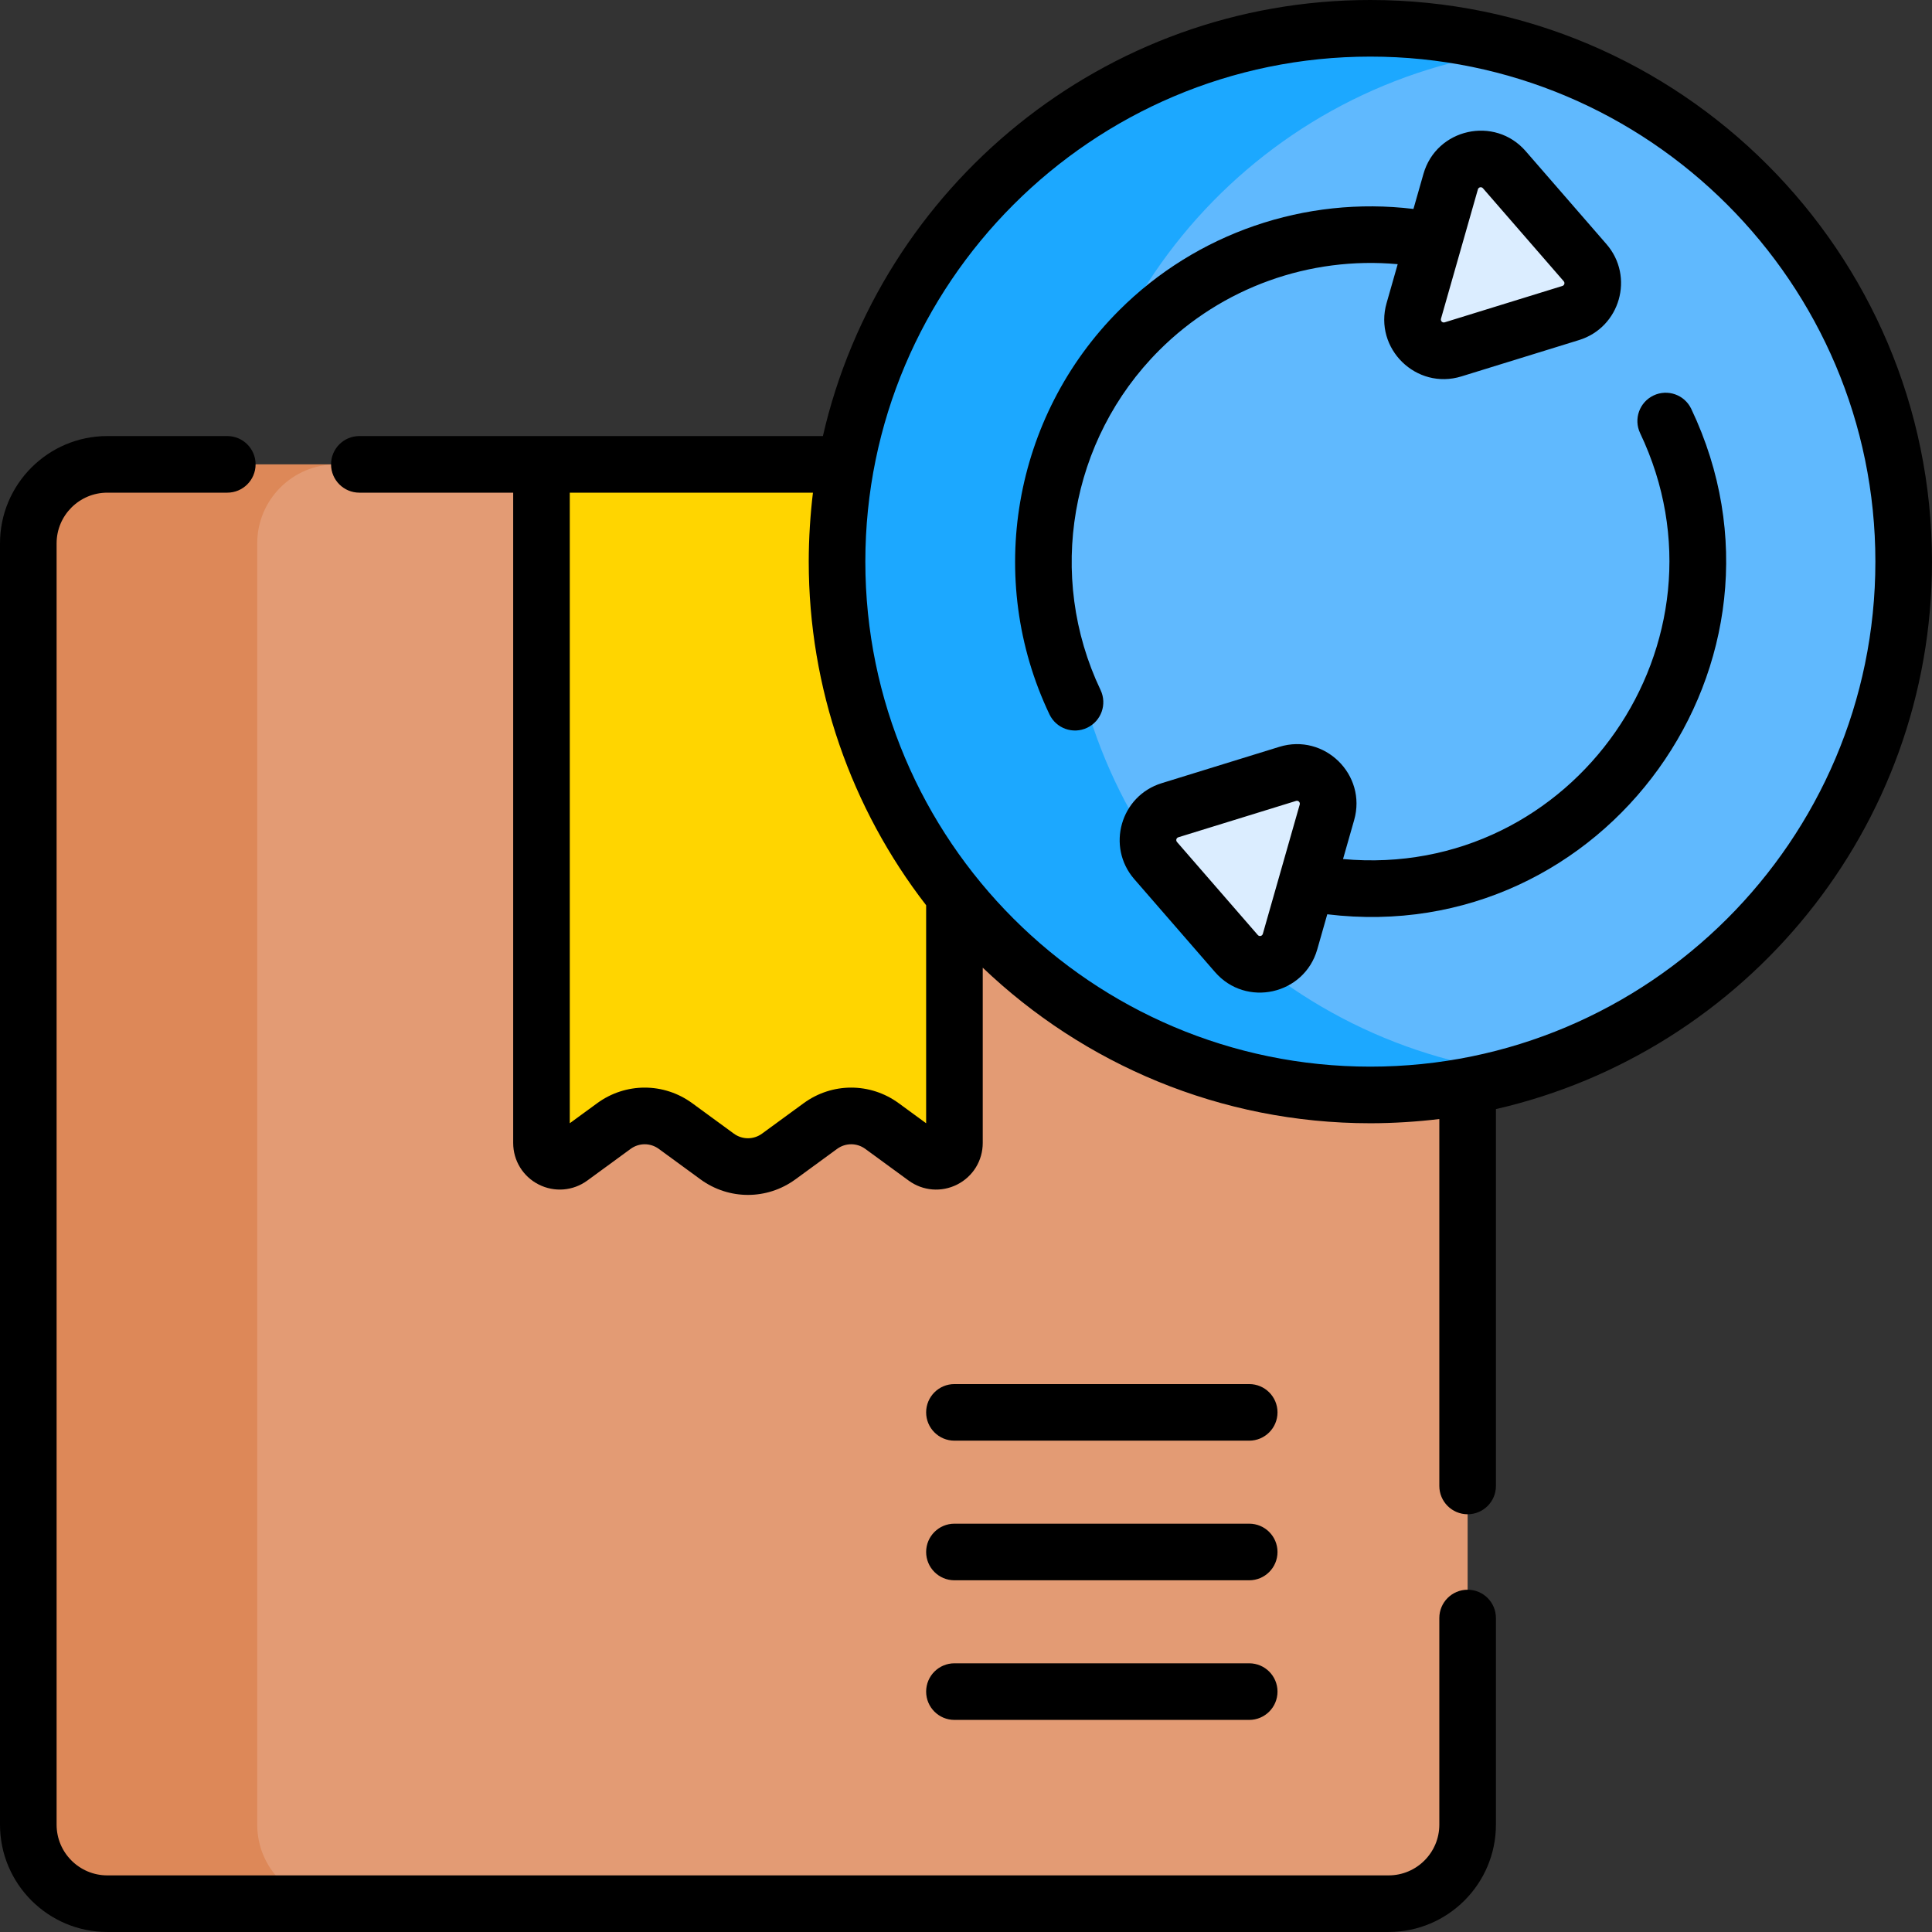
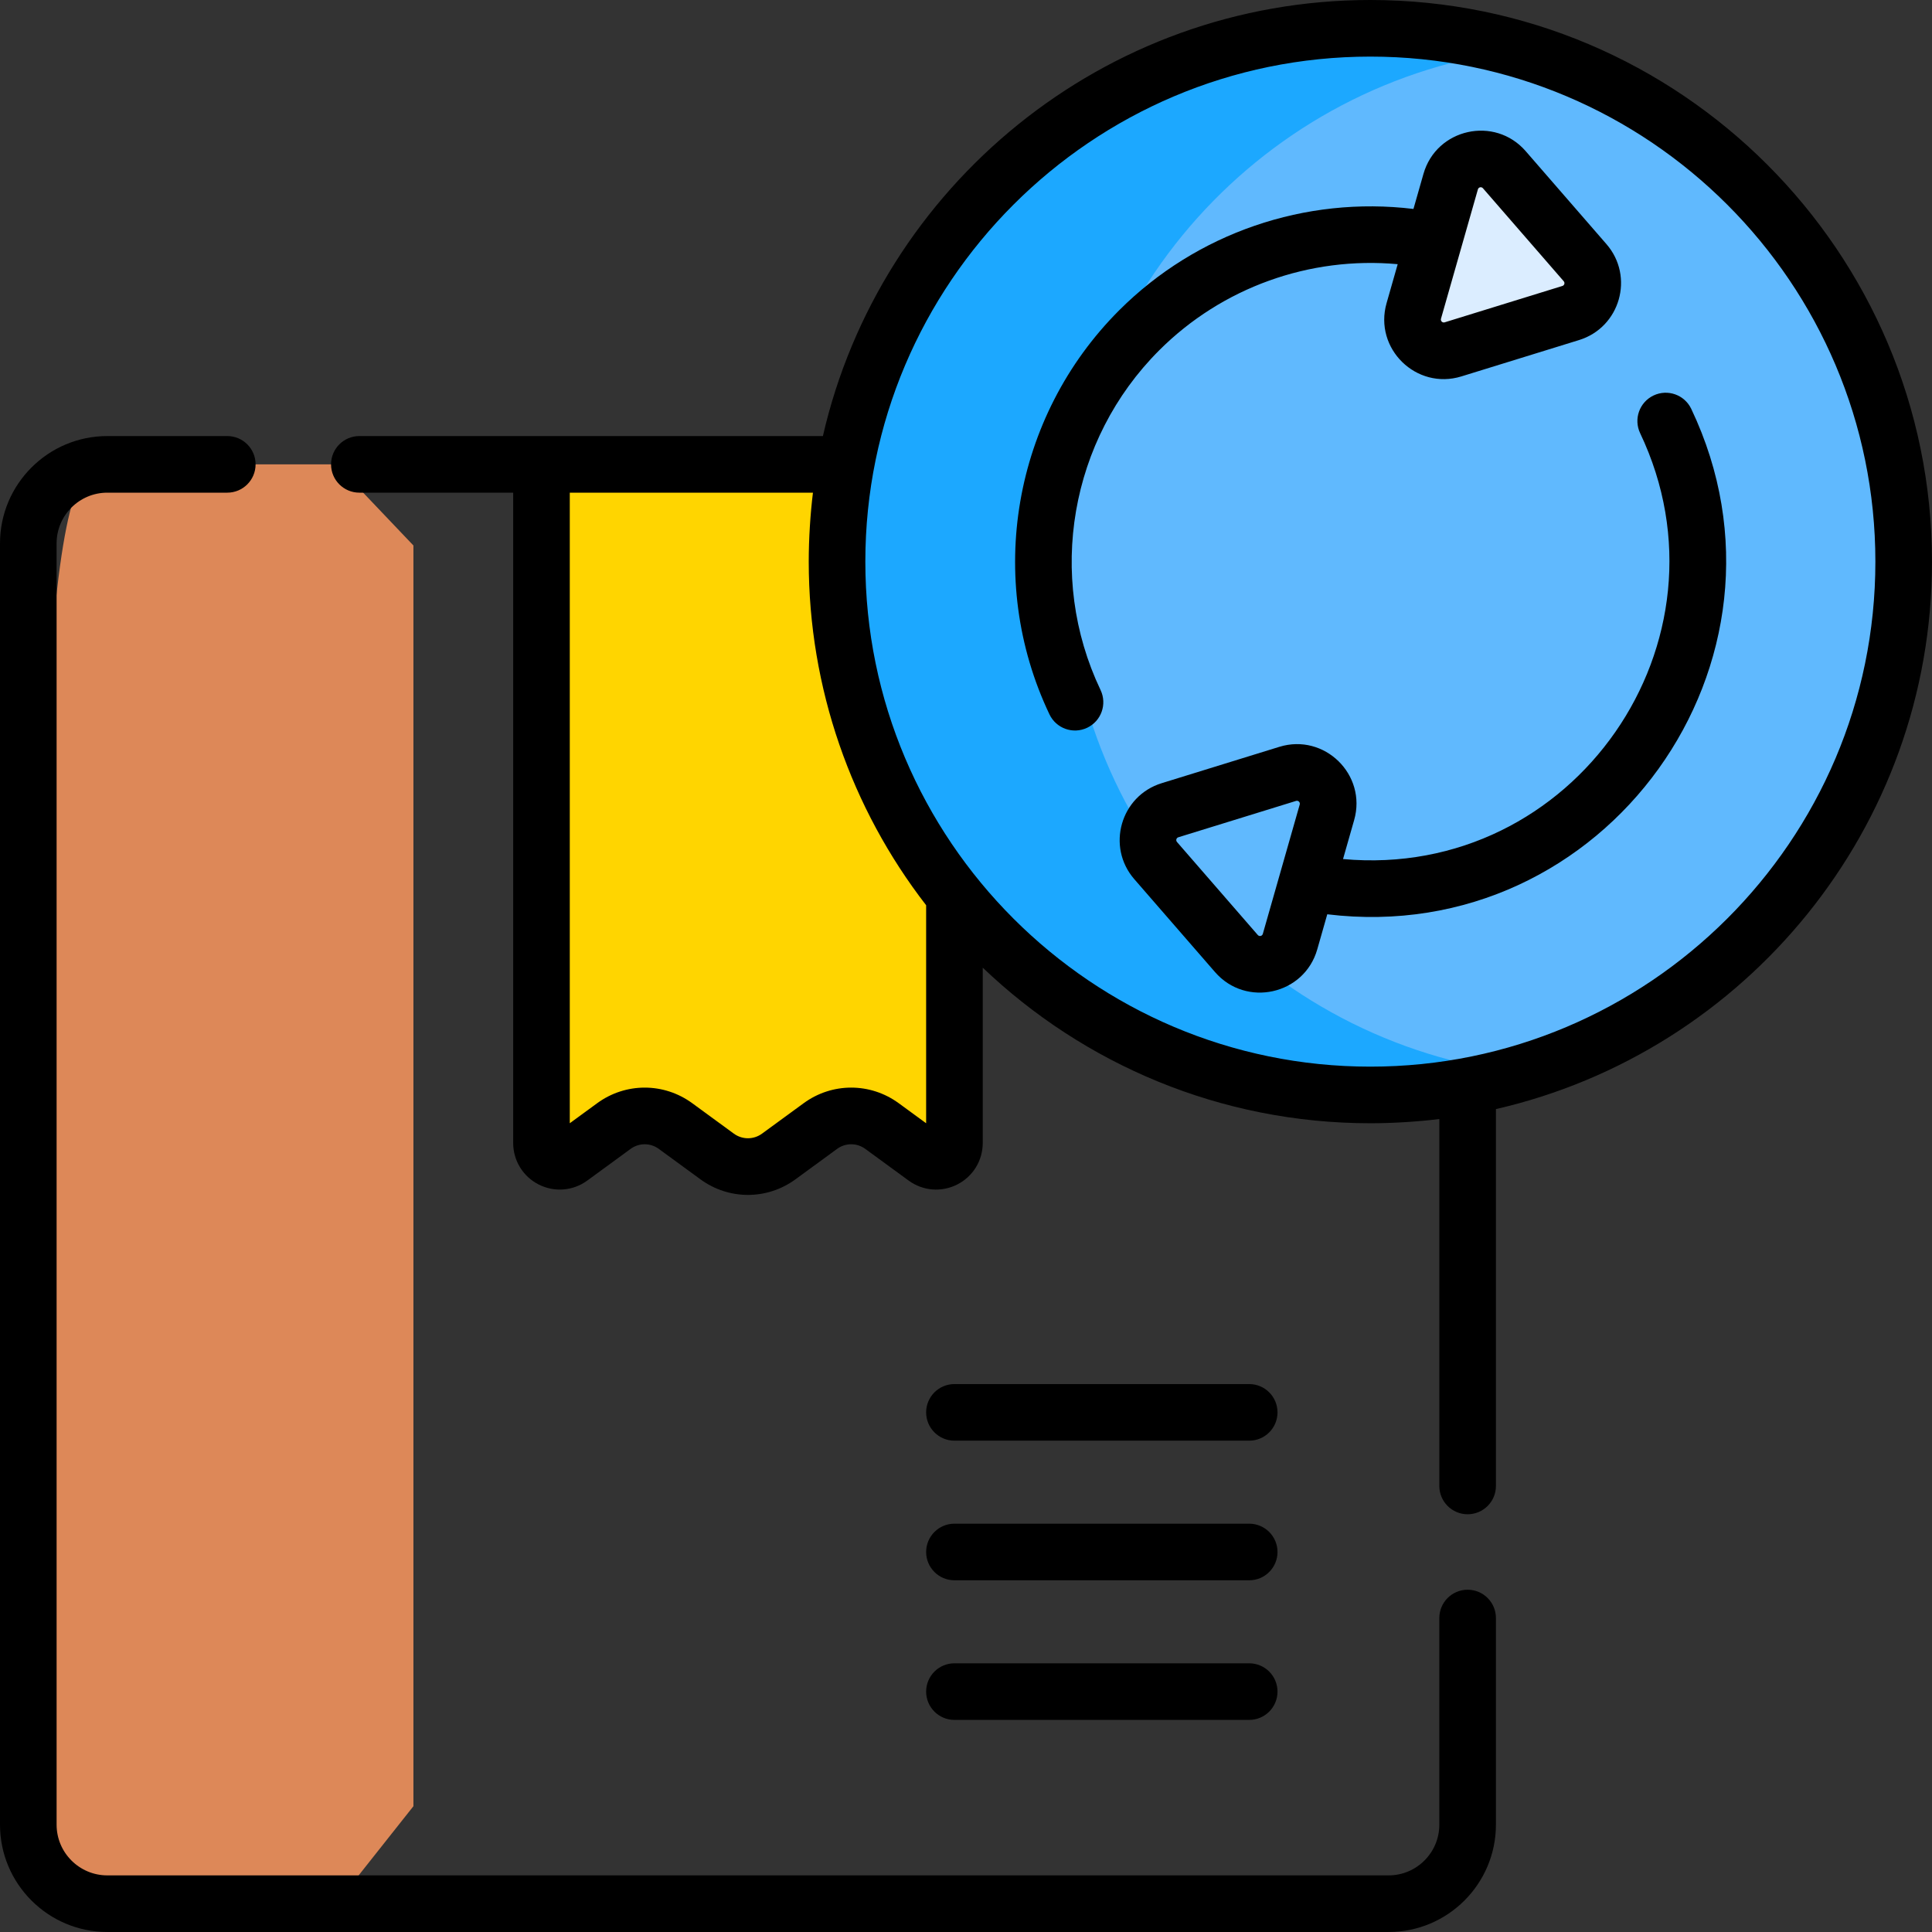
<svg xmlns="http://www.w3.org/2000/svg" width="100%" height="100%" viewBox="0 0 512 512" version="1.1" xml:space="preserve" style="fill-rule:evenodd;clip-rule:evenodd;stroke-linejoin:round;stroke-miterlimit:2;">
  <rect x="0" y="0" width="512" height="512" fill="#333333" stroke="none" />
  <g transform="matrix(1,0,0,1,0,0)">
    <g>
-       <path d="M89.102,504.495L28.435,504.495C16.873,504.495 7.5,495.122 7.5,483.56L7.5,143.996C7.5,132.434 16.873,123.061 28.435,123.061L89.102,123.061L109.56,144.56L109.56,478.665L89.102,504.495Z" style="fill:rgb(221,136,88);fill-rule:nonzero;" />
-       <path d="M374.338,261.331L274.473,155.998L164.56,155.998L143.498,123.061L89.102,123.061C77.54,123.061 68.167,132.434 68.167,143.996L68.167,483.56C68.167,495.122 77.54,504.495 89.102,504.495L368,504.495C379.562,504.495 388.935,495.122 388.935,483.56L388.935,287.819L374.338,261.331Z" style="fill:rgb(227,155,116);fill-rule:nonzero;" />
+       <path d="M89.102,504.495L28.435,504.495C16.873,504.495 7.5,495.122 7.5,483.56C7.5,132.434 16.873,123.061 28.435,123.061L89.102,123.061L109.56,144.56L109.56,478.665L89.102,504.495Z" style="fill:rgb(221,136,88);fill-rule:nonzero;" />
      <path d="M240.56,136.998L224.175,123.061L143.498,123.061L143.498,302.893C143.498,306.865 148.008,309.148 151.215,306.804L162.692,298.413C167.553,294.859 174.156,294.859 179.017,298.413L190.05,306.479C194.911,310.033 201.513,310.033 206.374,306.479L217.411,298.411C222.272,294.858 228.873,294.858 233.734,298.411L245.218,306.805C248.424,309.148 252.934,306.865 252.934,302.893L252.934,237.296L261.559,200.331L240.56,136.998Z" style="fill:rgb(255,213,0);fill-rule:nonzero;" />
      <path d="M403.093,284.441C390.428,288.165 377.029,290.172 363.159,290.172C285.101,290.172 221.823,226.894 221.823,148.836C221.823,70.778 285.101,7.5 363.159,7.5C377.029,7.5 390.429,9.507 403.093,13.231L422.094,47.498L422.094,251.998L403.093,284.441Z" style="fill:rgb(28,168,255);fill-rule:nonzero;" />
      <g>
        <path d="M403.093,13.231C335.195,21.124 282.49,78.82 282.49,148.836C282.49,218.852 335.195,276.548 403.093,284.441C461.703,267.208 504.495,213.024 504.495,148.836C504.495,84.648 461.702,30.464 403.093,13.231Z" style="fill:rgb(96,185,254);fill-rule:nonzero;" />
      </g>
      <g>
-         <path d="M341.875,249.538L351.652,215.272C353.456,208.949 347.526,203.146 341.244,205.087L310.066,214.719C304.349,216.485 302.334,223.546 306.259,228.063L327.659,252.697C331.971,257.661 340.07,255.861 341.875,249.538Z" style="fill:rgb(219,237,255);fill-rule:nonzero;" />
        <path d="M384.443,48.134L374.666,82.4C372.862,88.723 378.792,94.526 385.074,92.585L416.252,82.953C421.969,81.187 423.984,74.126 420.059,69.609L398.659,44.975C394.346,40.011 386.247,41.811 384.443,48.134Z" style="fill:rgb(219,237,255);fill-rule:nonzero;" />
      </g>
    </g>
    <g>
      <path d="M331.053,366.793L252.936,366.793C248.793,366.793 245.436,370.151 245.436,374.293C245.436,378.435 248.793,381.793 252.936,381.793L331.053,381.793C335.196,381.793 338.553,378.435 338.553,374.293C338.553,370.151 335.195,366.793 331.053,366.793Z" style="fill-rule:nonzero;" />
      <path d="M331.053,403.793L252.936,403.793C248.793,403.793 245.436,407.151 245.436,411.293C245.436,415.435 248.793,418.793 252.936,418.793L331.053,418.793C335.196,418.793 338.553,415.435 338.553,411.293C338.553,407.151 335.195,403.793 331.053,403.793Z" style="fill-rule:nonzero;" />
      <path d="M331.053,440.793L252.936,440.793C248.793,440.793 245.436,444.151 245.436,448.293C245.436,452.435 248.793,455.793 252.936,455.793L331.053,455.793C335.196,455.793 338.553,452.435 338.553,448.293C338.553,444.151 335.195,440.793 331.053,440.793Z" style="fill-rule:nonzero;" />
      <path d="M288.113,192.865C291.853,191.085 293.441,186.61 291.662,182.87C277.293,152.682 283.528,116.508 307.18,92.857C323.863,76.173 347.092,67.885 370.403,70.011L367.455,80.343C364.023,92.369 375.327,103.444 387.289,99.751L418.467,90.119C429.36,86.754 433.195,73.293 425.723,64.691L404.323,40.057C396.115,30.612 380.665,34.043 377.233,46.078L377.233,46.077L374.58,55.374C345.923,51.891 317.093,61.735 296.574,82.251C268.444,110.382 261.028,153.408 278.119,189.317C279.895,193.051 284.366,194.647 288.113,192.865ZM381.878,84.458L391.655,50.192L391.655,50.191C391.831,49.582 392.587,49.42 392.997,49.893L414.397,74.527C414.775,74.961 414.586,75.618 414.038,75.786L382.86,85.418C382.264,85.61 381.704,85.07 381.878,84.458Z" style="fill-rule:nonzero;" />
      <path d="M355.917,227.659L358.864,217.33C362.298,205.297 350.986,194.23 339.03,197.922L307.852,207.554C296.958,210.92 293.125,224.383 300.597,232.982L321.997,257.615C330.209,267.068 345.651,263.638 349.087,251.596L351.741,242.295C425.458,251.242 479.995,175.158 448.2,108.356C446.421,104.615 441.946,103.028 438.204,104.807C434.464,106.587 432.876,111.062 434.655,114.802C460.888,169.915 417.134,233.231 355.917,227.659ZM344.439,213.214L334.663,247.479C334.487,248.091 333.734,248.259 333.321,247.778L311.92,223.144C311.543,222.706 311.734,222.051 312.279,221.885L343.457,212.253C344.066,212.06 344.608,212.62 344.439,213.214Z" style="fill-rule:nonzero;" />
      <path d="M95.232,130.561L135.999,130.561L135.999,302.893C135.999,307.568 138.588,311.787 142.756,313.903C146.926,316.02 151.863,315.621 155.642,312.859L167.119,304.468C169.354,302.835 172.356,302.833 174.592,304.468L185.626,312.534C189.391,315.286 193.802,316.662 198.214,316.662C202.625,316.662 207.037,315.286 210.802,312.535L221.839,304.468C224.072,302.835 227.075,302.833 229.311,304.468L240.795,312.862C244.57,315.622 249.508,316.022 253.68,313.904C257.848,311.788 260.437,307.57 260.437,302.895L260.437,256.443C287.169,281.973 323.365,297.673 363.161,297.673C369.273,297.673 375.737,297.252 381.436,296.554L381.436,393.794C381.436,397.936 384.793,401.294 388.936,401.294C393.079,401.294 396.436,397.936 396.436,393.794L396.436,293.92C462.539,278.765 511.997,219.47 511.997,148.837C511.995,66.768 445.228,-0 363.159,-0C292.526,-0 233.231,49.458 218.076,115.561L95.232,115.561C91.089,115.561 87.732,118.919 87.732,123.061C87.732,127.203 91.09,130.561 95.232,130.561ZM363.159,15C436.957,15 496.995,75.039 496.995,148.836C496.995,222.91 436.667,282.672 363.159,282.672C289.332,282.672 229.323,222.604 229.323,148.836C229.323,75.102 289.305,15 363.159,15ZM150.998,130.561L215.441,130.561C214.75,136.179 214.323,142.686 214.323,148.836C214.323,182.328 225.573,214.237 245.435,239.897L245.435,297.673L238.162,292.356C230.631,286.852 220.516,286.852 212.986,292.356L201.949,300.423C199.715,302.057 196.713,302.057 194.476,300.423L183.444,292.358C179.678,289.605 175.267,288.229 170.855,288.229C166.443,288.229 162.031,289.605 158.265,292.357L150.998,297.67L150.998,130.561Z" style="fill-rule:nonzero;" />
      <path d="M28.435,511.995L367.999,511.995C383.679,511.995 396.435,499.239 396.435,483.56L396.435,428.793C396.435,424.651 393.078,421.293 388.935,421.293C384.792,421.293 381.435,424.651 381.435,428.793L381.435,483.56C381.435,490.968 375.408,496.995 367.999,496.995L28.435,496.995C21.027,496.995 15,490.968 15,483.56L15,143.996C15,136.588 21.026,130.561 28.435,130.561L60.233,130.561C64.376,130.561 67.733,127.203 67.733,123.061C67.733,118.919 64.376,115.561 60.233,115.561L28.435,115.561C12.756,115.561 0,128.316 0,143.996L0,483.56C0,499.239 12.756,511.995 28.435,511.995Z" style="fill-rule:nonzero;" />
    </g>
  </g>
</svg>